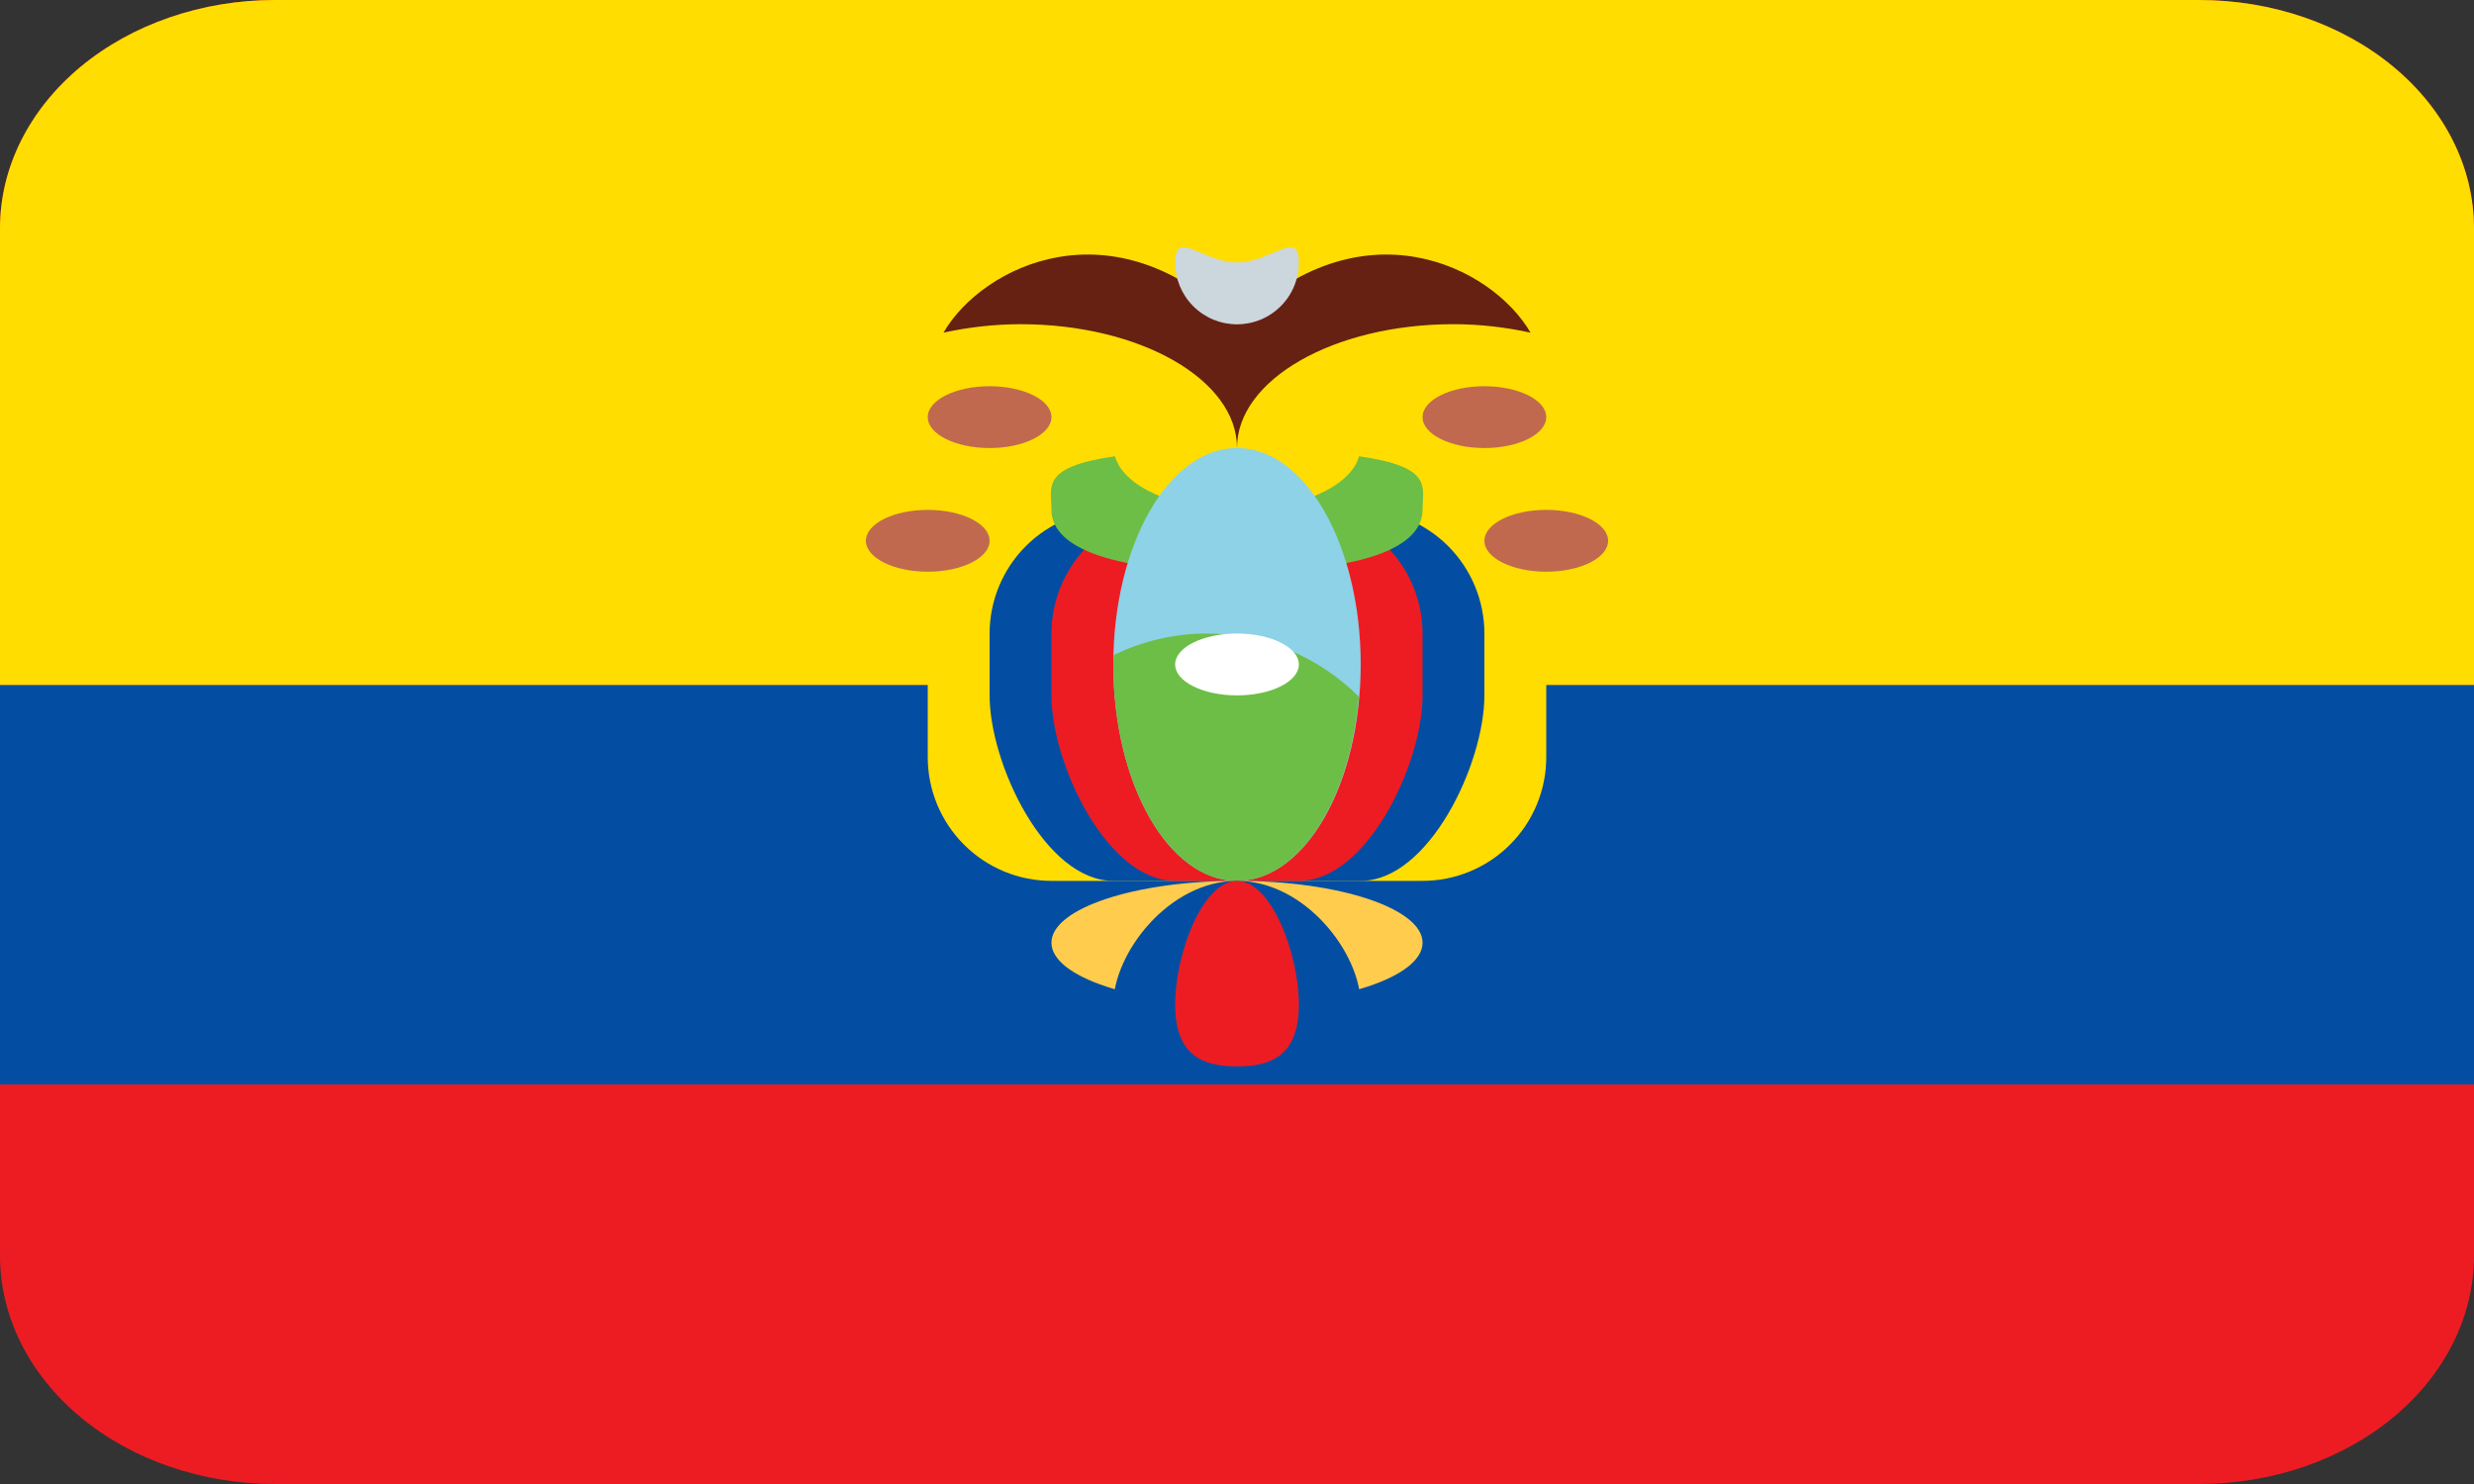
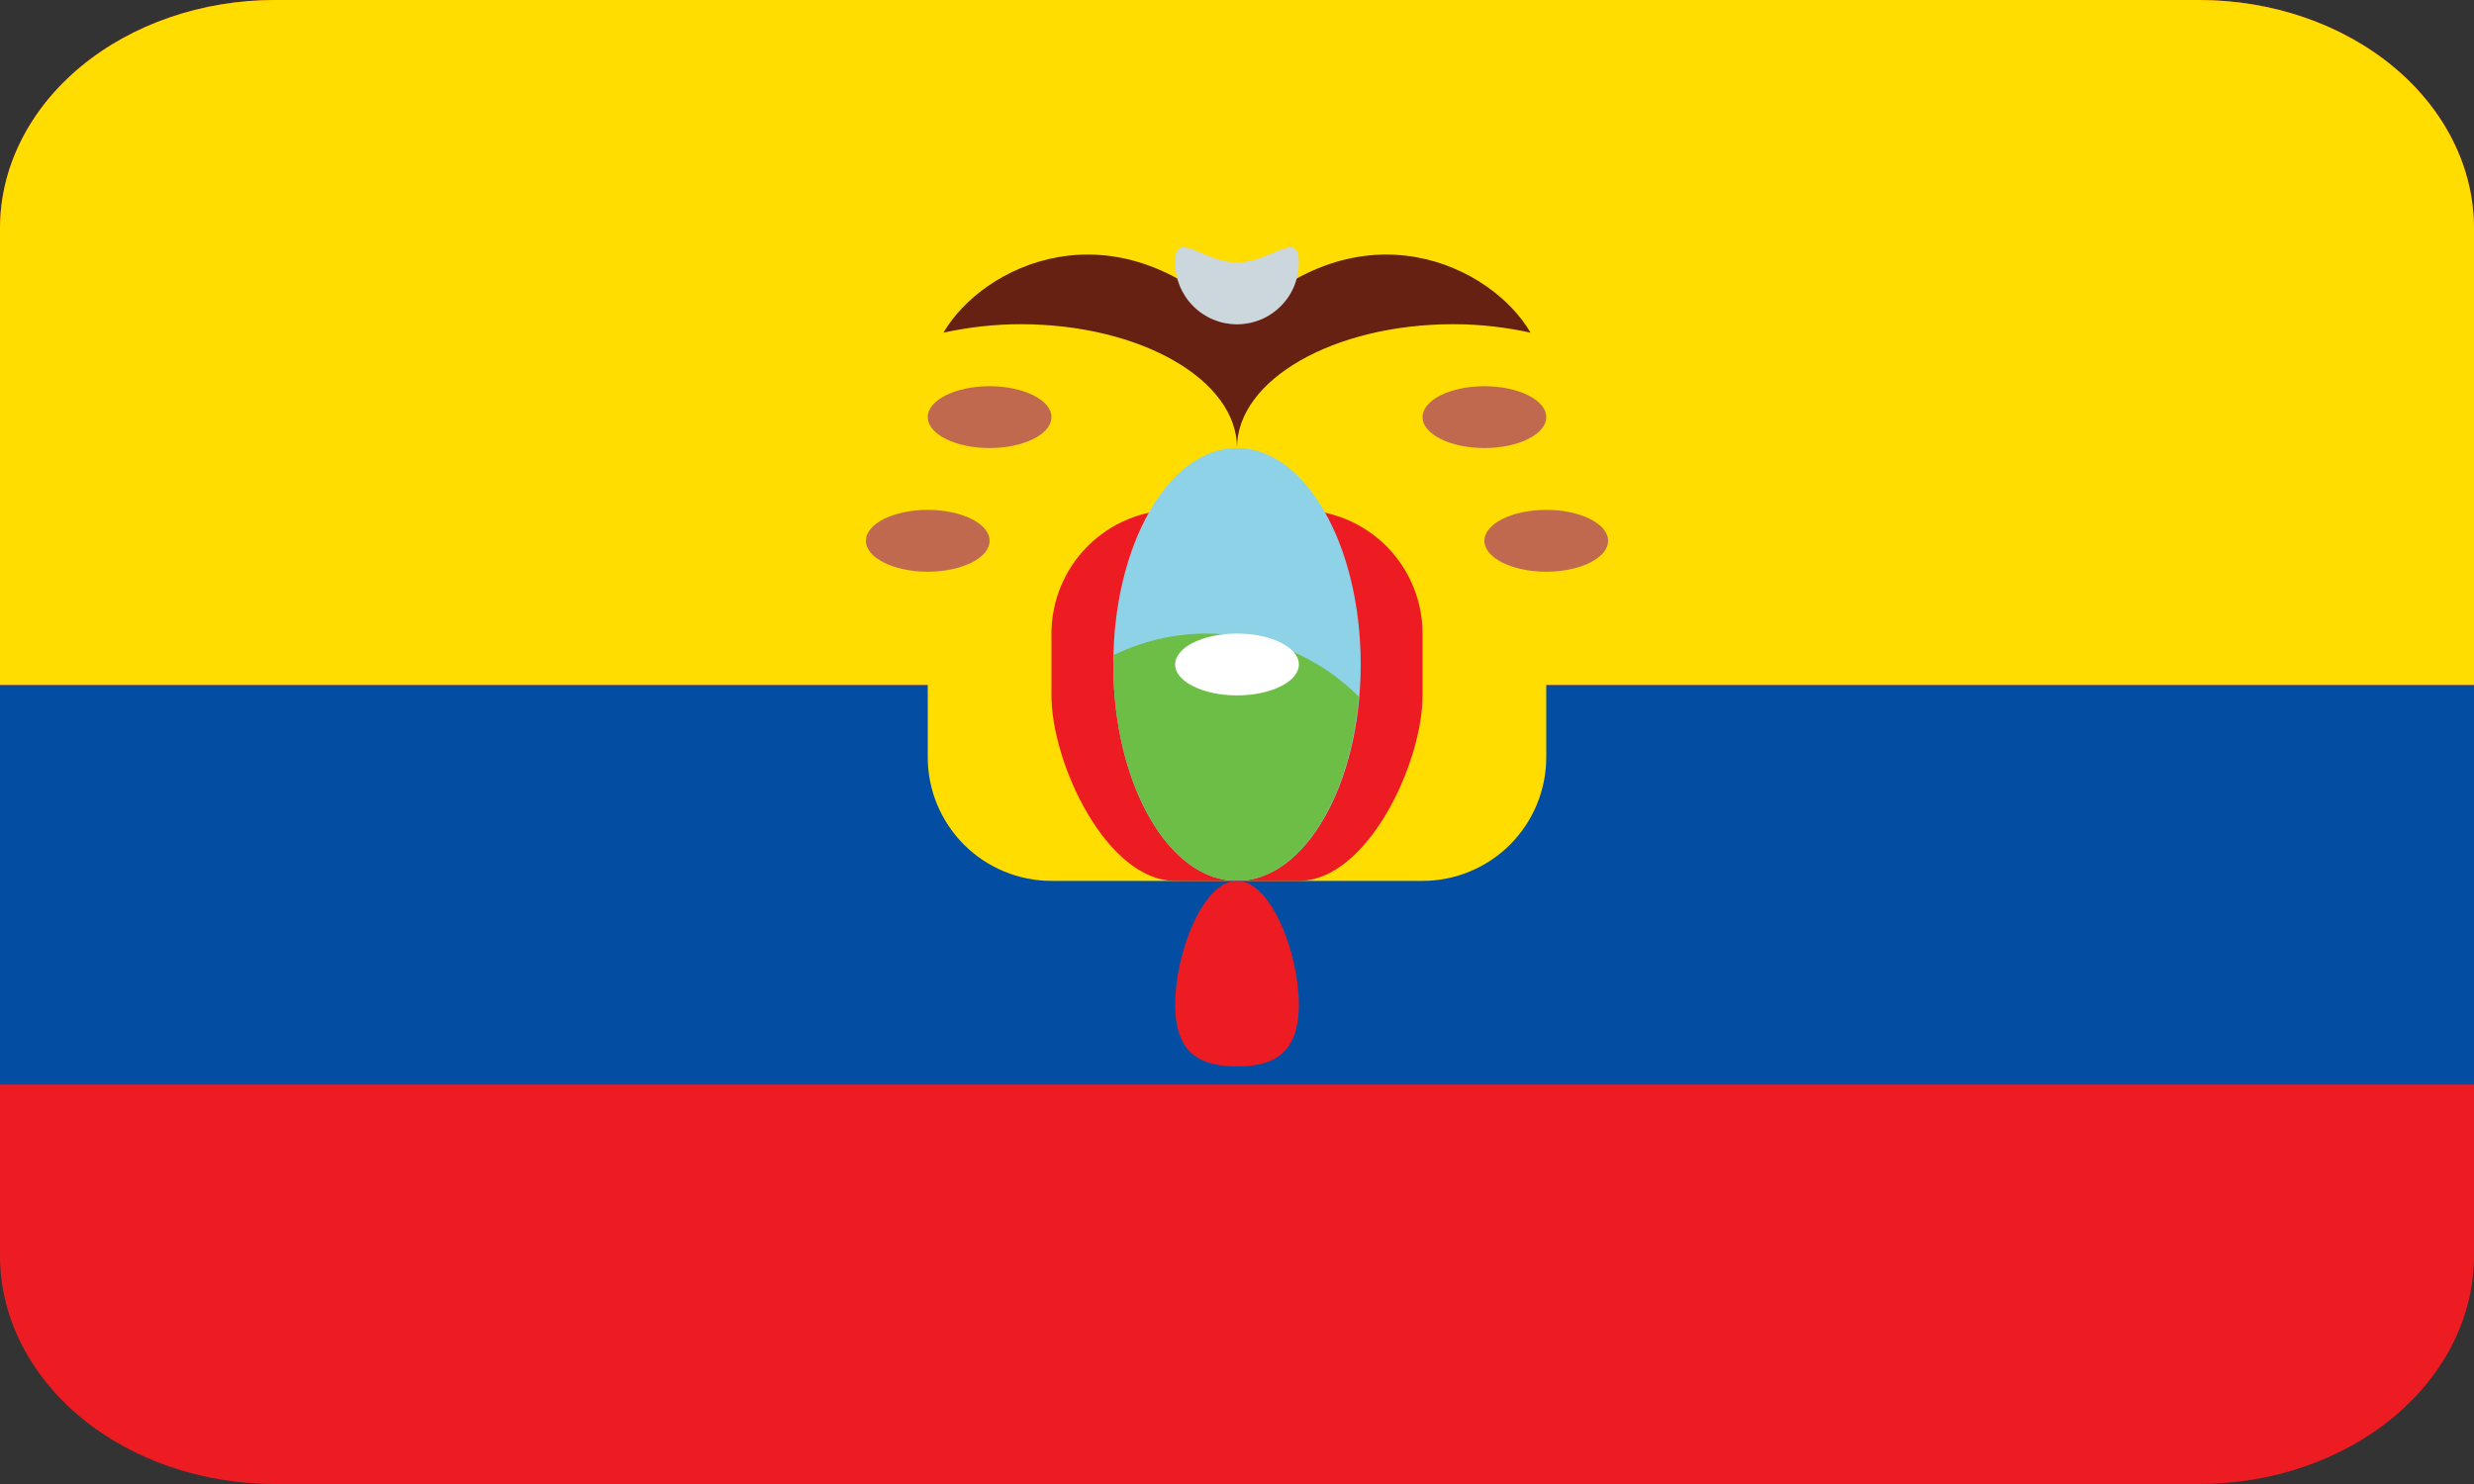
<svg xmlns="http://www.w3.org/2000/svg" width="40" height="24" viewBox="0 0 40 24" fill="none">
  <rect x="0" y="0" width="40" height="24" fill="#333333" stroke="none" />
  <g clip-path="url(#clip0_1054_4602)">
    <path d="M40 20.308C40 21.287 39.532 22.226 38.698 22.919C37.865 23.611 36.734 24 35.556 24H4.444C3.266 24 2.135 23.611 1.302 22.919C0.468 22.226 0 21.287 0 20.308V3.692C0 2.713 0.468 1.774 1.302 1.081C2.135 0.389 3.266 0 4.444 0H35.556C36.734 0 37.865 0.389 38.698 1.081C39.532 1.774 40 2.713 40 3.692V20.308Z" fill="#ED1C23" />
    <path d="M0 11.078H40V17.54H0V11.078Z" fill="#034EA2" />
    <path d="M40 11.077V3.692C40 2.713 39.532 1.774 38.698 1.081C37.865 0.389 36.734 0 35.556 0H4.444C3.266 0 2.135 0.389 1.302 1.081C0.468 1.774 0 2.713 0 3.692L0 11.077H40Z" fill="#FFDD00" />
    <path d="M25 12.246C25 12.777 24.789 13.285 24.414 13.66C24.039 14.035 23.53 14.246 23 14.246H17C16.47 14.246 15.961 14.035 15.586 13.66C15.211 13.285 15 12.777 15 12.246V9.246C15 8.716 15.211 8.207 15.586 7.832C15.961 7.457 16.47 7.246 17 7.246H23C23.53 7.246 24.039 7.457 24.414 7.832C24.789 8.207 25 8.716 25 9.246V12.246Z" fill="#FFDD00" />
-     <path d="M24 11.246C24 12.35 23.104 14.246 22 14.246H18C16.896 14.246 16 12.35 16 11.246V10.246C16 9.716 16.211 9.207 16.586 8.832C16.961 8.457 17.47 8.246 18 8.246H22C22.53 8.246 23.039 8.457 23.414 8.832C23.789 9.207 24 9.716 24 10.246V11.246Z" fill="#034EA2" />
    <path d="M23 11.246C23 12.35 22.104 14.246 21 14.246H19C17.896 14.246 17 12.35 17 11.246V10.246C17 9.716 17.211 9.207 17.586 8.832C17.961 8.457 18.47 8.246 19 8.246H21C21.53 8.246 22.039 8.457 22.414 8.832C22.789 9.207 23 9.716 23 10.246V11.246Z" fill="#ED1C23" />
-     <path d="M21.973 7.379C21.84 7.867 21.012 8.244 20 8.244C18.988 8.244 18.16 7.867 18.027 7.379C16.822 7.551 17 7.872 17 8.244C17 8.796 17.791 9.244 20 9.244C22.209 9.244 23 8.796 23 8.244C23 7.872 23.178 7.551 21.973 7.379Z" fill="#6DBE46" />
    <path d="M21 12.246C21 12.511 20.895 12.766 20.707 12.953C20.52 13.141 20.265 13.246 20 13.246C19.735 13.246 19.48 13.141 19.293 12.953C19.105 12.766 19 12.511 19 12.246V9.246C19 8.981 19.105 8.727 19.293 8.539C19.48 8.351 19.735 8.246 20 8.246C20.265 8.246 20.52 8.351 20.707 8.539C20.895 8.727 21 8.981 21 9.246V12.246Z" fill="#A6D388" />
    <path d="M23.5 5.243C23.94 5.243 24.358 5.295 24.746 5.38C24.123 4.304 22 3.243 20 5.243C18 3.243 15.877 4.304 15.254 5.38C15.663 5.29 16.081 5.244 16.5 5.243C18.433 5.243 20 6.139 20 7.243C20 6.139 21.566 5.243 23.5 5.243Z" fill="#662113" />
    <path d="M20 14.246C21.105 14.246 22 12.679 22 10.746C22 8.813 21.105 7.246 20 7.246C18.895 7.246 18 8.813 18 10.746C18 12.679 18.895 14.246 20 14.246Z" fill="#8ED2E7" />
    <path d="M19.5 10.246C18.964 10.246 18.463 10.376 18.009 10.591C18.008 10.643 18 10.693 18 10.746C18 12.679 18.896 14.246 20 14.246C21.003 14.246 21.825 12.951 21.97 11.267C21.645 10.943 21.26 10.686 20.837 10.511C20.413 10.336 19.959 10.246 19.5 10.246Z" fill="#6DBE46" />
-     <path d="M20 16.246C21.657 16.246 23 15.798 23 15.246C23 14.694 21.657 14.246 20 14.246C18.343 14.246 17 14.694 17 15.246C17 15.798 18.343 16.246 20 16.246Z" fill="#FFCC4D" />
    <path d="M22 16.246C22 17.074 21.104 17.246 20 17.246C18.896 17.246 18 17.074 18 16.246C18 15.418 18.896 14.246 20 14.246C21.104 14.246 22 15.418 22 16.246Z" fill="#034EA2" />
    <path d="M19 16.246C19 15.418 19.448 14.246 20 14.246C20.552 14.246 21 15.418 21 16.246C21 17.074 20.552 17.246 20 17.246C19.448 17.246 19 17.074 19 16.246Z" fill="#ED1C23" />
    <path d="M19 4.245C19 3.693 19.448 4.245 20 4.245C20.552 4.245 21 3.693 21 4.245C21 4.511 20.895 4.765 20.707 4.952C20.52 5.14 20.265 5.245 20 5.245C19.735 5.245 19.48 5.14 19.293 4.952C19.105 4.765 19 4.511 19 4.245Z" fill="#CCD6DD" />
    <path d="M20 11.246C20.552 11.246 21 11.022 21 10.746C21 10.47 20.552 10.246 20 10.246C19.448 10.246 19 10.47 19 10.746C19 11.022 19.448 11.246 20 11.246Z" fill="white" />
    <path d="M15 9.246C15.552 9.246 16 9.022 16 8.746C16 8.47 15.552 8.246 15 8.246C14.448 8.246 14 8.47 14 8.746C14 9.022 14.448 9.246 15 9.246Z" fill="#C1694F" />
    <path d="M16 7.246C16.552 7.246 17 7.022 17 6.746C17 6.47 16.552 6.246 16 6.246C15.448 6.246 15 6.47 15 6.746C15 7.022 15.448 7.246 16 7.246Z" fill="#C1694F" />
    <path d="M25 9.246C25.552 9.246 26 9.022 26 8.746C26 8.47 25.552 8.246 25 8.246C24.448 8.246 24 8.47 24 8.746C24 9.022 24.448 9.246 25 9.246Z" fill="#C1694F" />
    <path d="M24 7.246C24.552 7.246 25 7.022 25 6.746C25 6.47 24.552 6.246 24 6.246C23.448 6.246 23 6.47 23 6.746C23 7.022 23.448 7.246 24 7.246Z" fill="#C1694F" />
  </g>
  <defs>
    <clipPath id="clip0_1054_4602">
      <rect width="40" height="24" fill="white" />
    </clipPath>
  </defs>
</svg>